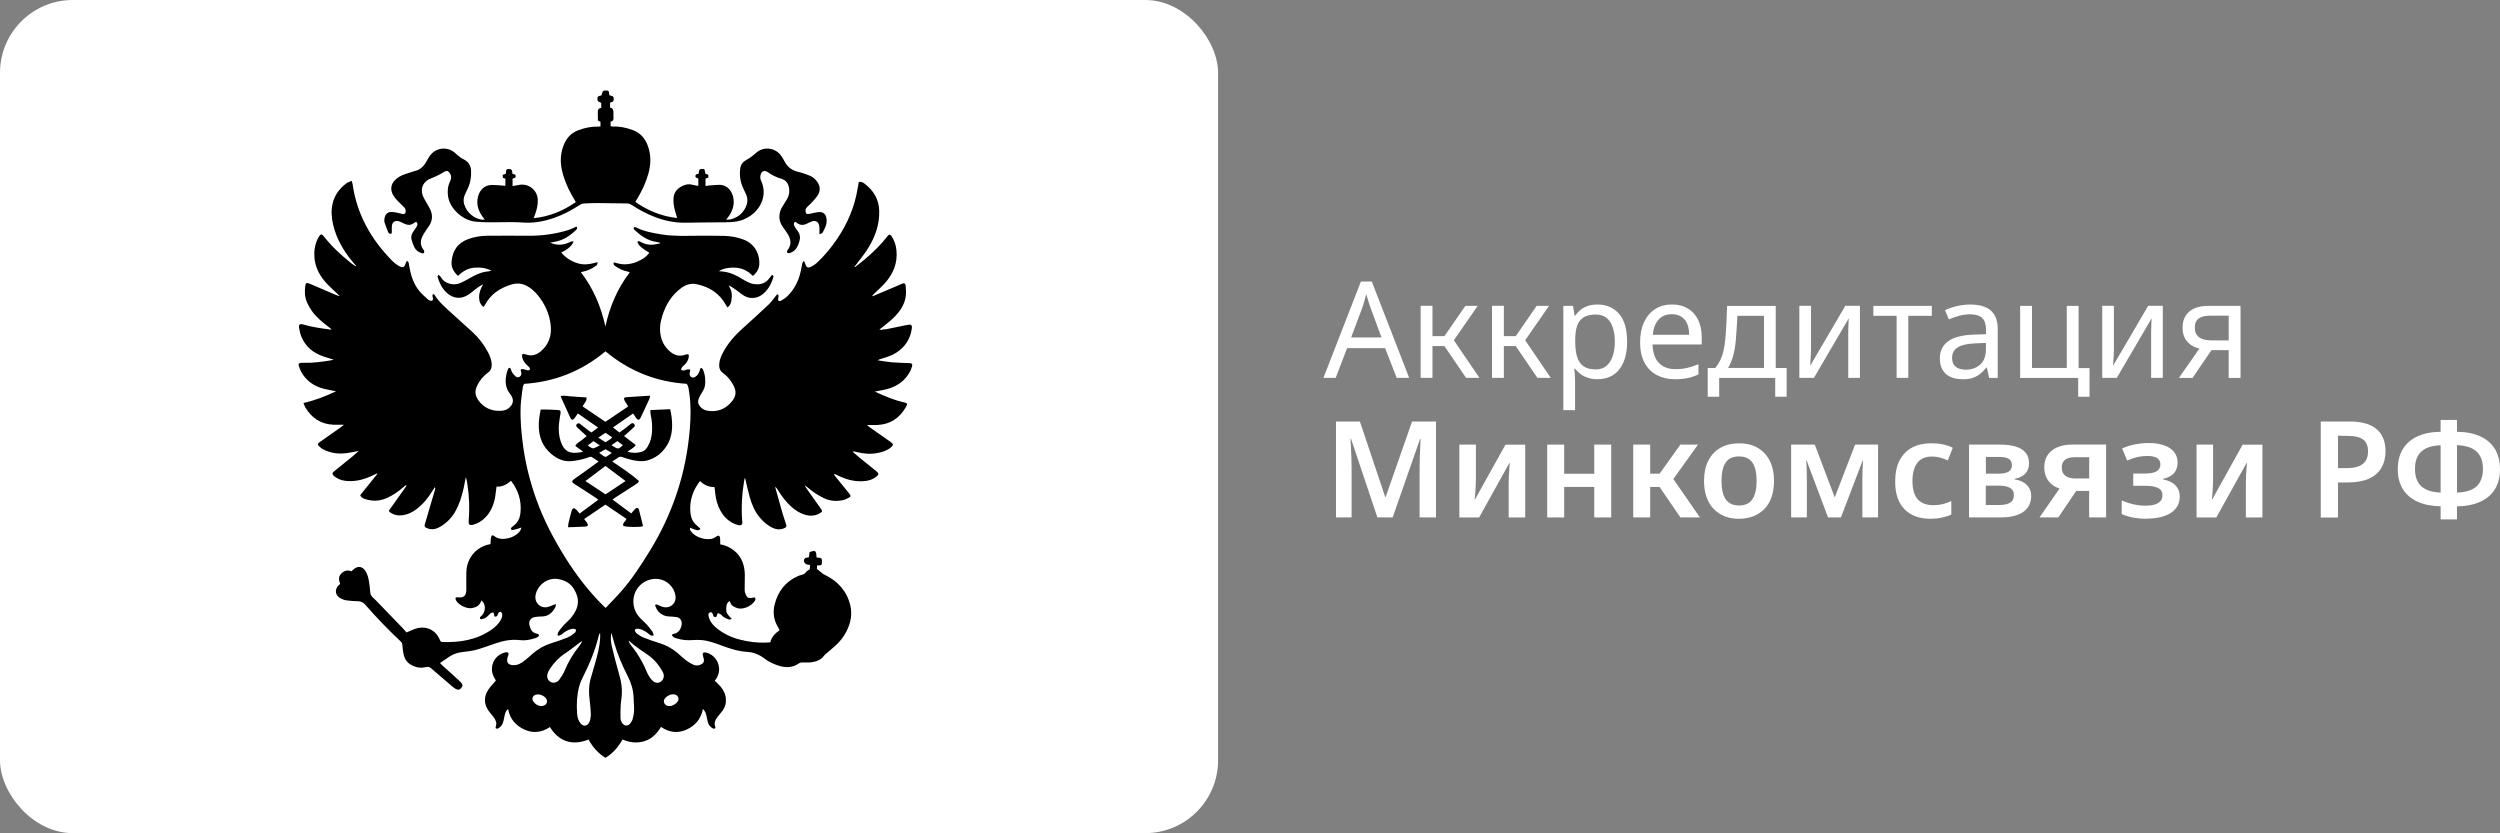
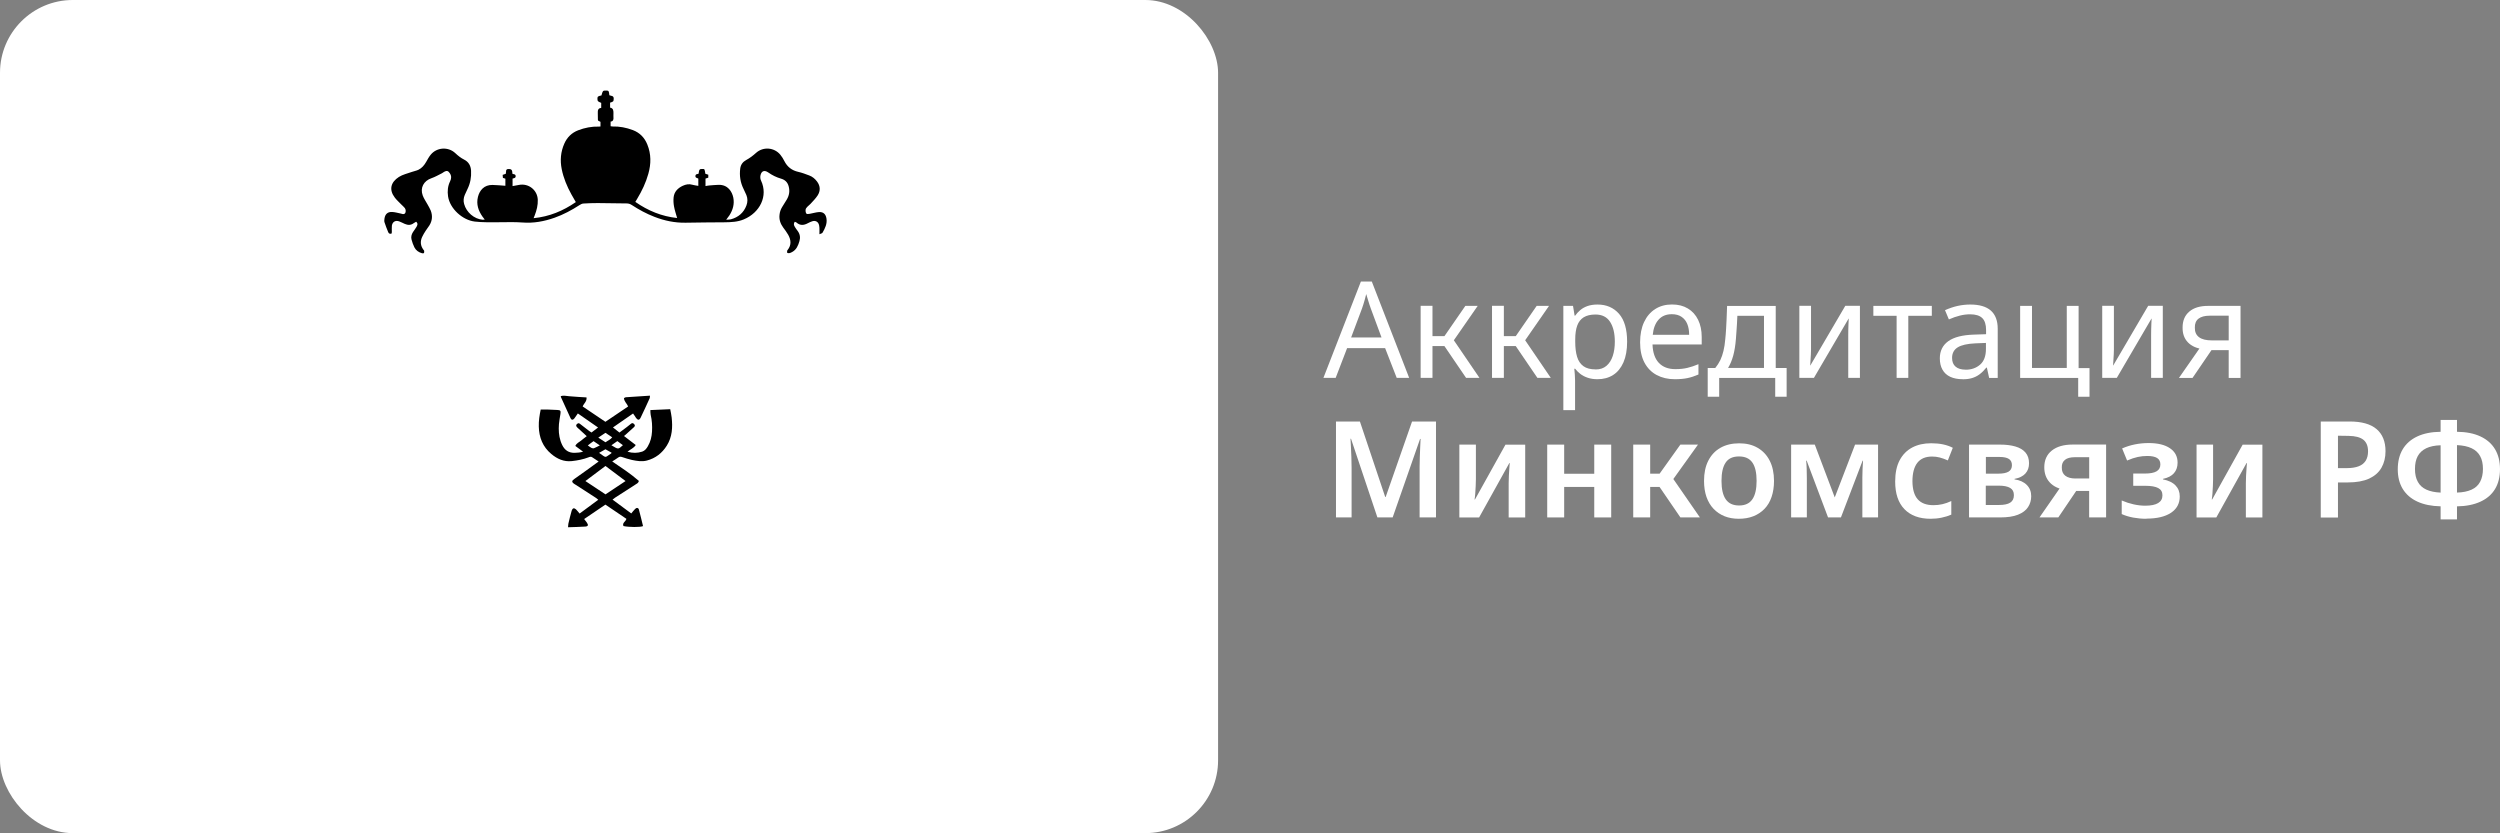
<svg xmlns="http://www.w3.org/2000/svg" id="_Слой_1" data-name="Слой 1" viewBox="0 0 483.69 161.19">
  <rect x="0" y="0" width="483.69" height="161.19" fill="#808080" stroke="none" />
  <defs>
    <style> .cls-1, .cls-2 { stroke-width: 0px; } .cls-2 { fill: #fff; } </style>
  </defs>
  <g>
    <rect class="cls-2" width="235.67" height="161.19" rx="14.09" ry="14.09" />
    <g>
      <path class="cls-2" d="M186.08,148.84H49.59V12.35c45.5,0,90.99,0,136.49,0v136.49ZM78.68,122.35c-.2-.23-.45-.55-.73-.83-1.55-1.62-3.11-3.23-4.67-4.84-.37-.38-.74-.77-1.13-1.12-.36-.32-.51-.7-.55-1.16-.04-.55-.1-1.1-.18-1.65-.13-.88-.28-1.76-.84-2.49-.54-.72-1.3-.84-2.03-.3-.21.15-.39.34-.58.51-.75-.32-1.37-.12-1.92.39-.64.59-.54,1.3-.25,2.06-.13.1-.26.19-.36.3-.76.87-.6,1.9.4,2.46.36.2.77.35,1.18.41.7.1,1.41.14,2.12.16.61.01,1.08.18,1.5.67,2.19,2.51,4.51,4.9,6.93,7.18.2.19.24.38.26.64.06.68.13,1.37.3,2.03.25.95.88,1.61,1.8,2.01.69.3,1.38.43,2.13.28.97-.19.97-.15,1.7.49,1.24,1.08,2.49,2.14,3.74,3.21.2.17.42.33.65.46.47.26.78.19,1.1-.22.31-.39.29-.61-.1-1.05-.1-.12-.22-.22-.33-.33-1.12-1.01-2.23-2.03-3.35-3.04-.13-.12-.24-.25-.35-.37.61-.42,1.19-.82,1.77-1.21.85-.57,1.78-.84,2.8-.94.88-.08,1.76-.22,2.61-.46,1.21-.34,2.39-.79,3.59-1.2,1.5-.51,3.03-.81,4.64-.62,1.03.12,2.03-.06,3.01-.38.31-.1.64-.21.75-.59-.04-.05-.07-.12-.12-.15-.07-.05-.15-.1-.24-.11-.99-.14-1.34-.86-1.52-1.7-.16-.73.22-1.35.94-1.51.45-.1.92-.14,1.38-.13,1.33.02,2.13-.72,2.71-1.81.07-.13.06-.31.1-.6-.33.12-.53.19-.72.26-.27.1-.53.23-.8.3-1.42.38-2.64-.75-2.43-2.19.27-1.85,2.14-3.51,4.27-3.22,1.37.19,2.48.8,3.17,1.95,1.14,1.88,1.06,3.62-.61,5.62-.37.44-.84.79-1.23,1.22-.38.41-.73.83-1.05,1.28-.17.24-.34.51-.23.95.23-.07.43-.11.61-.21.21-.12.38-.3.58-.44.53-.38,1.1-.68,1.75-.74.19-.02.4.12.6.18-.07.2-.08.47-.22.58-.45.35-.91.72-1.43.93-1.02.42-2.07.77-3.13,1.1-1.36.42-2.55,1.11-3.63,2.03-.45.39-.88.82-1.35,1.18-.42.32-.85.66-1.34.86-.39.16-.87.22-1.29.17-.82-.1-1.11-.63-.89-1.43.04-.13.07-.26.12-.38.09-.19.17-.36,0-.55-.16-.19-.34-.14-.55-.09-2.27.56-2.89,2.75-2.46,4.14.15.47.44.9.64,1.31-.48.57-1.04,1.12-1.46,1.76-.97,1.47-.85,3,.26,4.37.29.36.61.71.87,1.09.35.51.56,1.06.3,1.69-.04.1-.02.31.04.34.11.06.3.08.41.02.55-.31.9-.78,1.04-1.39.1-.43.16-.87.28-1.3.11-.39.21-.8.64-1.05.34,1.91,1.48,3.17,3.12,3.94,1.71.8,3.4.57,4.96-.48,1.65,2.68,4.17,3.71,7.47,2.42.81,1.44,1.85,2.68,3.28,3.53,1.46-.87,2.49-2.1,3.3-3.55,1.4.63,2.81.77,4.24.33,1.45-.44,2.42-1.49,3.2-2.75,1.62,1.09,3.29,1.29,4.98.5,1.66-.77,2.77-2.07,3.14-3.98.42.41.57.85.67,1.31.09.41.16.83.27,1.23.14.54.48.95.96,1.22.11.06.29.08.41.03.06-.03.12-.25.08-.34-.3-.74,0-1.34.43-1.91.32-.43.69-.81,1-1.24.5-.69.69-1.47.61-2.32-.13-1.27-.84-2.21-1.73-3.05-.14-.13-.28-.25-.42-.38.1-.13.17-.22.23-.31,1.38-1.96.32-4.68-2.01-5.17-.15-.03-.38,0-.47.1-.09.09-.07.31-.05.47.04.24.15.46.19.7.09.48-.03.75-.45,1-.51.31-1.07.33-1.6.09-.5-.23-.98-.52-1.41-.85-.58-.44-1.1-.96-1.66-1.43-1-.83-2.11-1.45-3.36-1.85-1.05-.33-2.1-.69-3.13-1.09-.45-.17-.86-.45-1.26-.72-.18-.12-.32-.31-.42-.5-.13-.24-.03-.46.24-.49.21-.03.44-.01.65.04.66.16,1.22.5,1.74.94.24.2.49.47.96.29-.08-.26-.11-.53-.25-.73-.33-.47-.68-.93-1.07-1.35-.39-.43-.83-.8-1.24-1.21-.72-.73-1.2-1.63-1.33-2.63-.4-3.03,2.1-5.37,4.9-4.97,1.63.23,3.02,1.64,3.21,3.27.17,1.47-1.06,2.51-2.49,2.1-.3-.08-.58-.22-.86-.35-.2-.09-.4-.2-.6,0,.28,1.22,1.39,2.15,2.59,2.2.53.02,1.06.05,1.59.13.53.09.85.44.96.98.15.72-.43,2.11-1.39,2.21-.17.02-.34.14-.5.21.12.47.46.57.77.67,1.06.36,2.15.47,3.28.37.53-.05,1.06-.03,1.59,0,1.34.09,2.59.55,3.84,1.01,1.62.6,3.26,1.16,5,1.27,1.29.08,2.41.51,3.42,1.29.89.69,1.89,1.14,2.97,1.45,1.32.38,2.58.29,3.74-.53.18-.12.45-.15.67-.16.57-.02,1.15.05,1.72-.03.96-.13,1.85-.45,2.46-1.3.08-.11.18-.19.28-.28.65-.56,1.33-1.1,1.96-1.69.83-.78,1.54-1.65,2.06-2.67.83-1.64,1.19-3.36.74-5.15-.68-2.73-2.42-4.62-4.93-5.84-.12-.06-.24-.11-.35-.19-.37-.29-.74-.6-1.17-.95,0-.15.02-.4.04-.67.16,0,.24,0,.33,0,.55-.03.59-.07.61-.63,0-.09.01-.18,0-.27-.01-.45-.11-.55-.54-.59-.17-.02-.33-.03-.49-.04-.09-1.38-.17-1.44-1.35-1.06-.03.16-.06.33-.08.5-.03.17-.04.34-.07.52-.21.04-.39.05-.56.11-.12.04-.25.12-.31.22-.25.45.11,1.04.63,1.08.15,0,.29.04.48.07-.03.32-.05.6-.07.84-.27.19-.55.29-.68.5-.26.39-.62.52-1.04.62-.19.04-.38.12-.56.2-2.43,1.07-3.87,2.97-4.51,5.5-.39,1.57-.17,3.08.71,4.47.09.14.15.3.25.49-.86.61-1.56,1.3-1.79,2.35-.31.02-.58.03-.84.05-1.72.08-3.41-.15-5.07-.58-1.61-.41-3.08-1.1-4.39-2.14-.54-.43-1.03-.92-1.35-1.54-.15-.29-.26-.61-.32-.93-.05-.26,0-.57.3-.67.33-.11.45.18.56.43.03.06.04.13.06.19.09.3.3.35.58.28.03-.07.06-.13.08-.19.07-.19.15-.39.22-.58.21.1.44.18.63.31.18.12.3.34.48.46.32.19.65.36,1,.49.13.05.31-.04.61-.09-.5-.58-1.05-.97-1.08-1.67-.03-.67-.03-1.32.59-1.8.07.09.14.14.15.19.22.7.77.96,1.41,1.18.9.3,2.58-.21,3.36-1.39.14-.21.23-.44-.02-.69-.17.03-.37.07-.56.1-.56.09-.86,0-1.1-.51-.16-.32-.26-.71-.27-1.07-.02-.98.04-1.95.03-2.93-.03-1.81-.58-3.4-2.02-4.6-.8-.66-1.71-1.09-2.74-1.26,0-.11,0-.2,0-.29,0-.33.03-.67-.04-.99-.08-.42-.32-.49-.67-.26-.2.13-.4.29-.62.37-1.31.49-3.45-.15-4.28-1.28-.14-.2-.35-.4-.2-.75.18.07.34.14.5.2.29.1.58.23.88.28.16.03.43-.05.51-.17.14-.22-.12-.32-.26-.45-.34-.31-.71-.61-.98-.98-.45-.63-.58-1.38-.63-2.14-.13-2.15.54-4.04,1.88-5.79.78.78,1.69,1.18,2.81,1.18.05.47.1.91.15,1.34.12,1.09.41,2.13.93,3.1.67,1.26,1.61,2.22,2.96,2.74.25.09.5.18.76.21.34.05.55-.14.58-.47.01-.11-.02-.22-.03-.33-.2-2.69-.04-5.36.41-8.02.02-.12.09-.23.14-.36.31,1.28.57,2.54.92,3.77.4,1.39.95,2.73,1.89,3.85.73.88,1.57,1.63,2.63,2.1.7.31,1.42.34,2.13.03.45-.2.51-.37.36-.82-.24-.71-.49-1.42-.7-2.15-.48-1.68-.94-3.36-1.41-5.04.24.15.37.34.49.54.76,1.26,1.64,2.42,2.75,3.4.74.65,1.57,1.16,2.52,1.45,1,.3,1.97.26,2.89-.27.52-.3.52-.43.18-.92-.97-1.35-1.93-2.71-2.88-4.07-.07-.11-.11-.24-.17-.36.29.15.51.34.73.52.89.74,1.85,1.37,2.89,1.88,1.12.55,2.3.64,3.5.45.49-.08.97-.3,1.41-.54.35-.19.34-.4.1-.7-.95-1.17-1.9-2.34-2.85-3.52-.09-.11-.15-.23-.22-.35.27.03.46.12.66.22,1.59.8,3.25,1.29,5.05,1.18.95-.06,1.84-.3,2.58-.92.46-.39.45-.61-.02-.99-1.07-.86-2.14-1.72-3.21-2.59-.49-.4-.96-.83-1.44-1.24.29-.03.52.03.75.08,1.35.33,2.71.47,4.08.21.95-.18,1.85-.46,2.61-1.09.54-.45.51-.66-.06-1.06-1.33-.93-2.65-1.86-3.98-2.79-.17-.12-.33-.27-.61-.49.77,0,1.38.02,2,0,2.44-.1,4.24-1.26,5.48-3.34.49-.82.39-.89-.46-1.08-1.9-.43-3.67-1.23-5.49-2.04.85-.17,1.66-.29,2.44-.5,1.9-.51,3.41-1.57,4.36-3.34.19-.35.33-.73.43-1.11.1-.36-.03-.49-.38-.55-.11-.02-.22,0-.33-.01-1.08-.05-2.17-.06-3.25-.16-.9-.08-1.79-.25-2.69-.38.22-.17.45-.24.68-.3,1.02-.3,2.04-.62,2.94-1.2,1.67-1.09,2.68-2.62,2.96-4.6.1-.75-.12-.91-.85-.75-1.34.29-2.69.55-4.03.82-.22.04-.44.04-.66.06-.22.02-.43.15-.72.02.16-.13.27-.21.37-.29.82-.68,1.69-1.31,2.44-2.06,1.11-1.11,2.02-2.38,2.27-3.98.1-.67.07-1.37.01-2.05-.05-.59-.28-.68-.81-.45-.12.05-.24.12-.36.17-1.65.7-3.3,1.41-4.95,2.1-.13.05-.27.07-.4.11.14-.24.32-.4.49-.57.64-.61,1.31-1.2,1.91-1.85,1.66-1.81,2.57-3.91,2.33-6.43-.09-.97-.38-1.87-.9-2.69-.3-.47-.53-.48-.86-.05-1.28,1.66-2.78,3.11-4.38,4.46-.62.52-1.26,1-1.89,1.5-.03-.03-.06-.07-.09-.1.11-.13.22-.25.32-.39.78-1.05,1.63-2.05,2.31-3.16,1.37-2.23,2.24-4.63,2.15-7.29-.08-2.22-1.13-3.92-2.86-5.23-.29-.22-.62-.42-1.09-.3-.08.45-.16.9-.24,1.36-.59,3.49-1.95,6.67-3.91,9.59-1.16,1.72-2.46,3.31-3.99,4.72-.34.31-.74.57-1.16.76-.55.25-.86.06-1.04-.53-.06-.19-.15-.38-.23-.57-.06,0-.12,0-.17,0-.07.16-.18.32-.21.49-.11.48-.18.96-.28,1.43-.41,1.89-1.24,3.56-2.65,4.9-.35.33-.78.58-1.19.83-.12.08-.32.04-.41.05-.37-.45.23-.92-.22-1.33-.11.09-.22.16-.29.26-.46.56-.86,1.19-1.39,1.69-1.68,1.59-3.39,3.13-5.1,4.68-1.51,1.36-2.85,2.86-3.8,4.68-.35.67-.64,1.37-.72,2.13-.08.76.11,1.39.77,1.86.83.59,1.44,1.38,1.93,2.26.69,1.25.59,2.22-.35,3.31-1.25,1.45-2.87,2.03-4.78,1.65-.9-.18-1.83-1.09-1.64-1.95.09-.42.29-.83.52-1.2.37-.59.75-1.16.81-1.87.08-.94.02-1.86-.34-2.75-.07-.17-.19-.41-.33-.44-.31-.07-.3.27-.36.45-.17.47-.36.91-.8,1.19-.27.18-.56.3-.86.07-.27-.21-.36-.49-.28-.83.04-.18.08-.37.11-.53-.64-.4-1.23.44-1.81-.04.15-.43.14-.44.55-.81.47-.43.83-.92.95-1.56.11-.56-.04-.72-.57-.57-.04.01-.08.04-.12.05-1.01.36-1.92.15-2.75-.49-.98-.76-1.62-1.74-1.92-2.95-.35-1.41-.17-2.78.26-4.13.7-2.19,1.85-4.07,3.76-5.42.85-.6,1.82-.88,2.84-.67,2.48.51,4.47,1.77,5.71,4.05.08.15.18.28.31.47.48-.38.67-.86.74-1.35.08-.52.12-1.07.03-1.58-.08-.47-.35-.9-.54-1.35.56.26,1.04.61,1.52.95.47.34.9.73,1.39,1.02,1.23.74,2.67.58,3.76-.35,1-.85,1.59-1.95,1.94-3.19.05-.17.08-.35-.25-.47-.16.21-.35.45-.53.69-.73.97-1.73,1.26-2.88,1.1-.92-.12-1.7-.61-2.48-1.08-.97-.59-1.98-1.08-3.11-1.29-.38-.07-.76-.08-1.26-.13.87-.57,1.75-.65,2.62-.69,1.53-.07,2.86.47,3.94,1.61.77-.62,1.19-1.37,1.25-2.26.11-1.63-.63-3.87-3.02-4.77-1.2-.45-2.44-.68-3.7-.72-1.68-.05-3.37-.03-5.06-.03-2.37,0-4.75.13-7.1-.25-1.71-.28-3.41-.58-4.97-1.36-.04-.02-.08-.06-.12-.06-.1,0-.24,0-.29.05-.05.06-.06.21-.03.29.03.1.12.19.2.26,1.23,1.13,2.56,2.05,4.27,2.28.2.03.4.09.59.14,0,.05,0,.1,0,.14-.45.08-.9.2-1.35.24-.84.08-1.63-.12-2.37-.53-.18-.1-.37-.28-.64-.02.14.52.54.88.94,1.2.42.33.9.6,1.37.91-.4.55-.89.97-1.45,1.28-.54.3-1.11.57-1.7.73-.61.16-1.27.24-1.9.22-.62-.03-1.24-.24-1.86-.37,0,.48,0,.49.34.73.71.5,1.48.88,2.35,1.04.13.02.26.1.44.17-2.44,3.14-3.88,6.66-4.72,10.47-.84-3.83-2.31-7.36-4.74-10.51.23-.06.37-.12.52-.14.84-.17,1.59-.54,2.29-1.02.23-.16.49-.32.37-.78-1.24.36-2.47.62-3.76.23-1.28-.39-2.34-1.04-3.22-2.09,1.02-.52,1.92-1.05,2.4-2.11-.41-.08-.41-.07-.79.11-1.19.58-2.4.67-3.76.09.38-.07.61-.13.85-.17,1.7-.26,3.03-1.18,4.23-2.35.1-.1.18-.34.13-.45-.1-.22-.3-.08-.45,0-.4.18-.8.39-1.22.52-2.45.75-4.96,1.12-7.53,1.11-2.75,0-5.5-.03-8.25,0-1.17.01-2.33.21-3.46.59-2.13.72-3.19,2.23-3.37,4.4-.09,1.11.39,2,1.25,2.77.91-.89,1.89-1.47,3.12-1.58,1.18-.1,2.31.03,3.35.6-.42.1-.83.13-1.24.2-1.11.19-2.09.71-3.05,1.27-.58.33-1.16.65-1.77.91-1.39.59-3.08.02-3.7-1.09-.06-.11-.14-.23-.24-.32-.09-.08-.21-.11-.32-.16-.04.14-.13.29-.1.4.36,1.13.84,2.18,1.73,3.01,1.27,1.18,2.8,1.35,4.25.38.5-.33.95-.73,1.42-1.1.41-.32.83-.63,1.4-.86-1.07,1.7-1.02,3.58.05,4.33.04-.02.09-.03.11-.06.07-.09.13-.18.18-.28,1.08-2.08,2.86-3.28,5.04-3.95,1.03-.32,2.06-.29,3.04.22.88.46,1.6,1.12,2.21,1.88,1.34,1.66,2.2,3.54,2.44,5.67.23,2.02-.32,3.78-1.91,5.13-.86.73-1.82.98-2.91.6-.12-.04-.25-.09-.38-.1-.21-.01-.34.1-.34.31,0,.15.03.31.07.46.16.57.48,1.04.93,1.43.25.22.52.42.55.79-.3.33-.63.13-.93.05-.3-.08-.58-.2-.9.02.05.2.11.39.14.58.05.31-.04.57-.3.76-.28.21-.57.15-.8-.05-.26-.23-.49-.51-.68-.79-.13-.2-.16-.46-.27-.68-.04-.09-.16-.21-.22-.2-.11.02-.24.11-.28.21-.11.26-.2.54-.27.82-.36,1.46-.32,2.86.7,4.09.08.1.16.22.22.33.44.8.35,1.45-.27,2.12-.63.7-1.49.79-2.33.76-1.41-.05-2.64-.62-3.55-1.71-.94-1.12-1.04-2.1-.44-3.26.49-.94,1.14-1.76,1.99-2.38.59-.42.81-.97.78-1.66-.04-.86-.36-1.64-.76-2.39-.77-1.44-1.75-2.73-2.95-3.83-1.34-1.23-2.72-2.42-4.05-3.66-1.18-1.1-2.45-2.12-3.3-3.54-.05-.09-.2-.12-.3-.17-.32.43.23.91-.15,1.29-.35.09-.63-.07-.86-.27-.53-.46-1.07-.93-1.53-1.47-1.27-1.48-1.78-3.29-2.11-5.17-.05-.27,0-.59-.4-.8-.08.16-.2.31-.24.48-.2.73-.55.94-1.21.57-.52-.28-1-.66-1.42-1.08-4.09-4.14-6.82-8.98-7.64-14.81-.03-.18-.1-.36-.19-.64-.39.18-.75.27-1.01.48-1.33,1-2.3,2.27-2.67,3.93-.3,1.35-.21,2.69.09,4.02.65,2.81,2.06,5.22,3.91,7.39.18.21.36.42.58.67-.13,0-.18.02-.21,0-.25-.18-.51-.35-.76-.54-1.94-1.56-3.78-3.22-5.31-5.21-.38-.49-.6-.47-.94.04-.09.13-.16.27-.23.41-.4.8-.61,1.66-.66,2.56-.13,2.26.68,4.18,2.14,5.84.75.85,1.61,1.59,2.42,2.37.11.11.22.22.33.33-.19,0-.34-.05-.48-.11-1.75-.75-3.5-1.49-5.25-2.25-.67-.29-.87-.2-.94.54-.04.46-.07.93-.04,1.39.07,1.24.62,2.29,1.32,3.29.89,1.28,2.09,2.23,3.31,3.16.17.13.33.27.54.45-.16.01-.23.03-.29.02-1.76-.24-3.51-.48-5.22-.98-.65-.19-.9,0-.79.69.09.59.23,1.18.46,1.72.81,1.92,2.29,3.11,4.24,3.77.63.21,1.26.39,1.98.62-.25.07-.41.13-.58.15-1.69.26-3.38.51-5.09.46-.24,0-.49-.02-.73.02-.28.04-.45.22-.36.51.12.38.25.76.43,1.11.95,1.8,2.47,2.87,4.4,3.38.77.21,1.57.33,2.4.49-2.02.95-4.07,1.76-6.31,2.27.15.36.23.63.37.87,1.23,2.05,3,3.22,5.41,3.33.63.03,1.26,0,2.05,0-.26.22-.38.33-.52.43-1.3.92-2.61,1.84-3.92,2.76-.13.09-.25.18-.38.27-.26.18-.27.42-.07.62.27.26.56.51.88.69,1.42.75,2.95.93,4.52.73.75-.09,1.48-.27,2.36-.43-.46.41-.82.74-1.19,1.05-1.17.96-2.34,1.9-3.52,2.85-.48.39-.49.59-.03,1,.12.1.25.19.38.27.67.43,1.42.61,2.2.66,1.78.11,3.42-.36,4.99-1.15.23-.11.46-.22.69-.33.02.03.05.06.07.1-1.1,1.37-2.21,2.75-3.31,4.12.16.44.53.6.91.73,1.42.49,2.84.44,4.21-.17,1.22-.55,2.32-1.3,3.32-2.19.13-.12.28-.21.41-.32l.12.12c-1.14,1.6-2.28,3.21-3.45,4.86.09.1.19.26.33.34.51.32,1.07.53,1.69.54,1.28.01,2.37-.48,3.37-1.23,1.33-1.01,2.33-2.3,3.19-3.71.11-.19.23-.37.35-.55.09.19.07.32.04.45-.66,2.25-1.31,4.51-1.99,6.76-.09.29-.04.48.18.62.14.1.31.16.48.21.87.28,1.67.04,2.41-.41,1.18-.72,2.12-1.68,2.81-2.88.8-1.4,1.27-2.92,1.62-4.49.16-.71.29-1.43.43-2.15.16.47.23.93.31,1.38.37,2.33.45,4.68.25,7.03-.06.76.17.97.93.75.82-.24,1.55-.65,2.16-1.25,1.17-1.15,1.78-2.58,2.04-4.17.1-.63.17-1.26.26-1.93,1.14.07,2-.44,2.8-1.13,1.43,1.85,2.06,3.87,1.83,6.14-.08.76-.3,1.49-.81,2.08-.26.29-.61.51-.9.78-.08.08-.17.24-.14.33.03.09.2.21.29.2.34-.05.68-.15,1.02-.24.22-.06.42-.15.71-.25-.08.52-.32.81-.6,1.06-.75.68-1.64,1.04-2.64,1.13-.72.07-1.41-.05-2-.53-.31-.25-.54-.18-.62.22-.09.42-.08.86-.11,1.31,0,0-.04.04-.08.04-2.45.42-4.54,2.47-4.6,5.49-.02,1.13.02,2.26,0,3.39-.02,1.12-.55,1.55-1.65,1.39-.13-.02-.35,0-.4.09-.06.1-.04.3.02.43.44.95,2.1,1.77,3.16,1.57.83-.16,1.5-.51,1.77-1.48.18.18.33.29.41.42.49.8.3,1.98-.42,2.6-.15.13-.35.26-.23.48.12.23.34.12.53.08.51-.1.86-.44,1.2-.79.22-.23.43-.52.88-.42.06.24.13.49.19.74.3.08.49-.02.59-.3.05-.14.09-.31.19-.42.09-.1.26-.21.38-.19.11.02.24.18.28.3.13.43,0,.83-.2,1.21-.43.8-1.07,1.42-1.8,1.93-2.88,2-6.13,2.53-9.55,2.4-.27-.01-.36-.16-.46-.39-.76-1.85-2.47-2.74-4.41-2.27-.63.15-1.22.48-2.02.8ZM80.51,42.9c.39.36.19.7.03,1-.19.35-.45.66-.67.99-.29.45-.42.95-.27,1.46.14.51.31,1.02.55,1.49.3.6.84.96,1.48,1.14.11.03.31.02.36-.05.07-.11.06-.28.05-.42,0-.08-.09-.15-.15-.22-.57-.77-.63-1.6-.25-2.45.19-.42.44-.82.69-1.21.22-.36.5-.68.72-1.04.57-.91.64-1.88.26-2.87-.16-.41-.4-.79-.61-1.17-.31-.58-.71-1.14-.94-1.75-.55-1.49.2-2.84,1.69-3.34.71-.24,1.36-.63,2.03-.96.16-.08.29-.2.45-.29.48-.27.76-.19,1.06.27.34.51.34,1.03.07,1.57-.46.93-.55,1.92-.4,2.92.35,2.38,2.79,4.61,5.18,4.88,1.48.17,2.96.12,4.44.13,1.6,0,3.2-.08,4.79.05,2.15.17,4.19-.21,6.19-.92,1.72-.61,3.32-1.47,4.85-2.46.21-.14.47-.28.72-.29.93-.06,1.86-.09,2.79-.09,1.86,0,3.73.06,5.59.07.37,0,.68.1.99.3,1.39.91,2.85,1.7,4.41,2.3,1.94.75,3.93,1.17,6.03,1.13,2.5-.05,5.01-.05,7.52-.08,1.26-.01,2.52-.06,3.71-.56,3.12-1.29,4.76-4.53,3.34-7.52-.13-.28-.17-.66-.11-.97.17-.89.75-1.11,1.5-.6.77.53,1.6.95,2.5,1.21.75.22,1.25.68,1.46,1.48.25.92.11,1.76-.36,2.55-.29.5-.61.98-.91,1.47-.28.46-.45.96-.5,1.5-.09.91.18,1.7.7,2.43.34.47.7.92.98,1.43.55.98.65,1.97-.1,2.92-.03.03-.07.07-.08.11-.02.14-.08.33-.01.43.06.09.27.12.4.09.19-.04.37-.13.55-.22.84-.44,1.16-1.24,1.41-2.09.21-.7.12-1.36-.32-1.96-.2-.27-.4-.53-.57-.82-.18-.31-.3-.64.01-.98.11.05.23.07.31.14.71.63,1.44.55,2.21.13.27-.15.56-.27.85-.37.51-.17,1.01.02,1.22.49.1.24.14.51.16.77.03.37,0,.75,0,1.25.26-.12.52-.16.6-.3.49-.85.93-1.73.76-2.76-.14-.84-.6-1.28-1.45-1.23-.59.03-1.16.23-1.75.33-.23.04-.59.09-.67-.02-.15-.2-.18-.53-.16-.79.02-.19.2-.39.34-.55.18-.2.41-.34.59-.54.48-.55,1.02-1.06,1.41-1.67.56-.88.52-1.8-.13-2.67-.4-.53-.88-.95-1.5-1.17-.7-.26-1.41-.54-2.14-.7-1.24-.27-2.11-.96-2.68-2.08-.22-.43-.47-.86-.78-1.23-1.18-1.42-3.31-1.6-4.69-.37-.6.54-1.22,1.02-1.93,1.4-.63.34-1.04.88-1.14,1.62-.19,1.4.01,2.74.66,4,.19.38.37.76.53,1.15.27.67.27,1.34.01,2.01-.53,1.41-1.56,2.28-3,2.68-.26.07-.54.05-.92.08.27-.36.47-.59.63-.85.67-1.04,1-2.17.75-3.42-.22-1.14-1.03-2.52-2.84-2.48-.6.01-1.19.07-1.79.12-.23.02-.46.08-.75.12v-1.45c.18-.06.36-.12.54-.18v-.57c-.21-.06-.39-.12-.57-.18-.13-.92-.14-.93-.55-.93-.6,0-.64.05-.76.92-.21.1-.58.01-.61.43-.03.43.37.36.56.52v1.4c-.41-.07-.79-.09-1.13-.21-.66-.21-1.29-.08-1.87.19-.95.44-1.67,1.14-1.78,2.23-.06.59-.03,1.2.08,1.78.13.73.38,1.44.6,2.23-2.98-.3-5.64-1.41-8.09-3.12.13-.22.24-.41.36-.6.92-1.52,1.68-3.12,2.16-4.84.53-1.91.56-3.81-.2-5.67-.53-1.31-1.45-2.27-2.79-2.78-1.27-.48-2.59-.75-3.96-.7-.1,0-.21-.03-.35-.05v-.89c.49-.07.58-.4.55-.82-.02-.24,0-.49,0-.73,0-.53,0-1.05-.65-1.16v-.96c.65-.19.66-.25.7-.73.04-.65-.5-.56-.84-.7-.09-.85-.12-.9-.6-.91-.21,0-.53-.02-.62.11-.17.22-.21.55-.31.83-.67.15-.77.21-.78.61,0,.17,0,.4.11.5.16.15.4.22.62.33v.98c-.6.05-.68.46-.66.95.02.44,0,.89.02,1.33,0,.06.04.12.06.19.16.08.31.16.44.22v.9c-.13.01-.21.03-.3.02-1.39-.05-2.73.22-4.03.72-1.24.48-2.13,1.36-2.66,2.56-.7,1.58-.85,3.25-.51,4.95.35,1.73,1.02,3.34,1.87,4.88.28.5.57.99.86,1.5-2.46,1.7-5.11,2.81-8.17,3.11.1-.25.16-.39.21-.53.38-.98.65-1.98.6-3.04-.08-1.9-1.81-3.24-3.67-2.86-.39.08-.78.14-1.21.22v-1.45c.27-.09.63-.09.6-.49-.02-.4-.39-.34-.62-.43-.02-.2-.03-.36-.06-.51-.08-.35-.28-.44-.78-.42-.33.01-.4.21-.4.49,0,.15-.03.3-.05.43-.21.07-.4.13-.61.21.02.22.04.41.05.58.2.07.36.12.48.16v1.37c-.86-.06-1.67-.14-2.48-.16-1.65-.04-2.52,1.07-2.83,2.32-.35,1.42.08,2.67.89,3.82.12.17.26.33.43.56-.2.02-.31.04-.41.03-1.64-.15-3.14-1.43-3.58-3.04-.16-.61-.12-1.19.12-1.75.16-.39.34-.77.53-1.15.56-1.12.76-2.3.69-3.55-.05-.97-.46-1.7-1.34-2.14-.64-.32-1.19-.76-1.71-1.25-1.36-1.28-3.55-1.15-4.74.28-.35.42-.62.92-.89,1.4-.37.66-.83,1.22-1.51,1.54-.39.19-.84.26-1.26.41-.85.31-1.78.51-2.52.98-1.58,1.01-1.96,2.46-.77,4.01.37.49.85.9,1.28,1.35.22.22.46.42.65.66.22.28.22.79.04,1-.26.31-.56.11-.86.05-.54-.11-1.08-.27-1.62-.3-.88-.05-1.37.4-1.5,1.26-.04.24-.07.51,0,.73.21.65.45,1.29.72,1.92.11.27.34.4.67.25.01-.11.03-.21.03-.32,0-.4-.04-.8.01-1.19.11-.75.7-1.09,1.41-.83.37.14.73.33,1.09.49.61.27,1.2.28,1.75-.16.13-.1.29-.18.44-.26Z" />
-       <path class="cls-1" d="M78.68,122.35c.8-.32,1.39-.64,2.02-.8,1.94-.47,3.65.42,4.41,2.27.1.23.19.38.46.39,3.42.13,6.67-.4,9.55-2.4.73-.51,1.37-1.12,1.8-1.93.2-.38.33-.78.2-1.21-.04-.12-.17-.29-.28-.3-.12-.02-.29.09-.38.19-.1.11-.13.27-.19.42-.1.28-.29.37-.59.3-.06-.25-.13-.5-.19-.74-.44-.11-.65.18-.88.42-.34.35-.69.68-1.2.79-.2.04-.41.15-.53-.08-.12-.23.08-.35.23-.48.72-.62.91-1.8.42-2.6-.08-.14-.23-.24-.41-.42-.27.97-.95,1.32-1.77,1.48-1.06.2-2.72-.62-3.16-1.57-.06-.13-.09-.33-.02-.43.05-.08.27-.1.4-.09,1.1.16,1.63-.27,1.65-1.39.02-1.13-.03-2.26,0-3.39.06-3.02,2.15-5.07,4.6-5.49.04,0,.08-.04.08-.04.03-.45.02-.89.11-1.31.08-.39.31-.47.62-.22.59.48,1.28.6,2,.53,1-.09,1.89-.45,2.64-1.13.28-.26.51-.55.6-1.06-.28.1-.49.19-.71.25-.34.09-.68.19-1.02.24-.09.01-.27-.11-.29-.2-.03-.09.06-.25.14-.33.29-.27.64-.48.9-.78.51-.59.74-1.31.81-2.08.22-2.27-.41-4.29-1.83-6.14-.8.69-1.67,1.2-2.8,1.13-.09.67-.16,1.31-.26,1.93-.26,1.59-.87,3.02-2.04,4.17-.61.6-1.34,1.01-2.16,1.25-.76.22-.99.01-.93-.75.19-2.35.12-4.7-.25-7.03-.07-.46-.14-.92-.31-1.38-.14.72-.28,1.43-.43,2.15-.35,1.56-.82,3.09-1.62,4.49-.68,1.2-1.63,2.16-2.81,2.88-.74.45-1.54.69-2.41.41-.17-.05-.34-.12-.48-.21-.22-.15-.27-.33-.18-.62.68-2.25,1.33-4.5,1.99-6.76.04-.12.05-.26-.04-.45-.12.18-.23.37-.35.55-.86,1.41-1.86,2.71-3.19,3.71-.99.75-2.09,1.24-3.37,1.23-.62,0-1.17-.22-1.69-.54-.14-.09-.23-.24-.33-.34,1.18-1.65,2.32-3.26,3.45-4.86l-.12-.12c-.14.11-.28.2-.41.32-1,.89-2.09,1.65-3.32,2.19-1.37.61-2.79.66-4.21.17-.38-.13-.75-.29-.91-.73,1.11-1.38,2.21-2.75,3.31-4.12-.02-.03-.05-.06-.07-.1-.23.11-.46.21-.69.33-1.57.78-3.21,1.26-4.99,1.15-.79-.05-1.53-.22-2.2-.66-.13-.08-.26-.17-.38-.27-.46-.4-.45-.61.03-1,1.17-.95,2.35-1.9,3.52-2.85.38-.31.73-.64,1.19-1.05-.87.16-1.61.33-2.36.43-1.57.2-3.1.02-4.52-.73-.33-.17-.61-.43-.88-.69-.21-.2-.19-.44.07-.62.13-.09.25-.18.38-.27,1.31-.92,2.61-1.84,3.92-2.76.14-.1.26-.21.52-.43-.79,0-1.42.02-2.05,0-2.41-.11-4.19-1.29-5.41-3.33-.14-.24-.22-.51-.37-.87,2.24-.51,4.29-1.31,6.31-2.27-.82-.17-1.62-.29-2.4-.49-1.93-.51-3.46-1.58-4.4-3.38-.18-.35-.31-.73-.43-1.11-.1-.3.07-.48.36-.51.24-.03.49-.02.73-.02,1.72.05,3.4-.2,5.09-.46.17-.03.33-.09.58-.15-.72-.22-1.36-.4-1.98-.62-1.94-.66-3.43-1.85-4.24-3.77-.23-.54-.37-1.14-.46-1.72-.11-.68.14-.88.79-.69,1.71.5,3.46.74,5.22.98.06,0,.13,0,.29-.02-.22-.18-.38-.32-.54-.45-1.22-.93-2.42-1.88-3.31-3.16-.69-1-1.24-2.05-1.32-3.29-.03-.46,0-.93.04-1.39.07-.74.27-.83.94-.54,1.75.76,3.5,1.5,5.25,2.25.14.06.29.11.48.11-.11-.11-.22-.22-.33-.33-.81-.79-1.68-1.53-2.42-2.37-1.46-1.66-2.27-3.58-2.14-5.84.05-.9.26-1.75.66-2.56.07-.14.14-.28.23-.41.34-.52.57-.53.94-.04,1.53,1.98,3.37,3.65,5.31,5.21.24.19.5.37.76.54.03.02.08,0,.21,0-.22-.26-.4-.46-.58-.67-1.85-2.18-3.26-4.58-3.91-7.39-.31-1.33-.4-2.67-.09-4.02.37-1.66,1.34-2.92,2.67-3.93.27-.2.62-.3,1.01-.48.08.28.16.45.19.64.82,5.83,3.56,10.67,7.64,14.81.41.42.9.8,1.42,1.08.66.37,1.01.15,1.21-.57.04-.17.16-.32.24-.48.41.21.36.53.4.8.32,1.88.83,3.69,2.11,5.17.46.53,1,1,1.53,1.47.22.19.51.36.86.27.38-.39-.18-.86.15-1.29.1.05.25.08.3.17.85,1.41,2.12,2.44,3.3,3.54,1.33,1.24,2.71,2.43,4.05,3.66,1.2,1.11,2.18,2.39,2.95,3.83.4.75.72,1.52.76,2.39.03.69-.19,1.24-.78,1.66-.86.62-1.51,1.44-1.99,2.38-.6,1.16-.5,2.13.44,3.26.91,1.09,2.14,1.66,3.55,1.71.83.03,1.69-.06,2.33-.76.62-.67.71-1.32.27-2.12-.06-.12-.14-.23-.22-.33-1.02-1.23-1.06-2.63-.7-4.09.07-.28.16-.56.27-.82.04-.1.18-.19.28-.21.06-.01.18.11.22.2.1.22.14.48.27.68.19.29.42.57.68.79.22.19.52.26.8.05.26-.19.35-.46.3-.76-.03-.19-.09-.38-.14-.58.32-.22.6-.1.9-.02.3.08.63.29.93-.05-.03-.37-.3-.57-.55-.79-.45-.38-.78-.85-.93-1.43-.04-.15-.07-.3-.07-.46,0-.22.13-.33.34-.31.13,0,.26.06.38.1,1.09.38,2.05.13,2.91-.6,1.59-1.35,2.15-3.12,1.91-5.13-.25-2.12-1.1-4.01-2.44-5.67-.62-.77-1.33-1.42-2.21-1.88-.98-.51-2.01-.55-3.04-.22-2.17.68-3.96,1.87-5.04,3.95-.05.1-.11.19-.18.28-.02.03-.08.04-.11.06-1.07-.76-1.12-2.63-.05-4.33-.56.23-.98.54-1.4.86-.47.37-.92.77-1.42,1.1-1.45.97-2.98.8-4.25-.38-.9-.83-1.38-1.89-1.73-3.01-.04-.11.06-.27.1-.4.11.05.23.08.32.16.1.08.18.2.24.32.63,1.11,2.31,1.68,3.7,1.09.61-.26,1.2-.58,1.77-.91.97-.55,1.94-1.07,3.05-1.27.41-.07.82-.1,1.24-.2-1.05-.57-2.17-.7-3.35-.6-1.23.11-2.22.69-3.12,1.58-.86-.77-1.35-1.66-1.25-2.77.18-2.17,1.25-3.68,3.37-4.4,1.13-.38,2.28-.58,3.46-.59,2.75-.03,5.5-.01,8.25,0,2.57,0,5.08-.36,7.53-1.11.42-.13.81-.34,1.22-.52.16-.07.35-.22.45,0,.05.11-.03.35-.13.45-1.19,1.16-2.53,2.08-4.23,2.35-.24.04-.47.09-.85.17,1.37.58,2.57.49,3.76-.09.39-.19.38-.19.79-.11-.48,1.05-1.38,1.59-2.4,2.11.88,1.04,1.94,1.7,3.22,2.09,1.29.39,2.52.13,3.76-.23.12.45-.14.62-.37.78-.69.49-1.45.85-2.29,1.02-.15.03-.29.08-.52.14,2.43,3.16,3.9,6.68,4.74,10.51.84-3.81,2.29-7.33,4.72-10.47-.18-.07-.31-.15-.44-.17-.87-.16-1.64-.54-2.35-1.04-.35-.25-.34-.26-.34-.73.63.13,1.24.35,1.86.37.63.03,1.29-.05,1.9-.22.59-.15,1.16-.43,1.7-.73.56-.31,1.05-.73,1.45-1.28-.47-.31-.95-.57-1.37-.91-.41-.32-.81-.68-.94-1.2.27-.26.46-.08.64.02.74.41,1.53.6,2.37.53.45-.04.9-.16,1.35-.24,0-.05,0-.1,0-.14-.2-.05-.39-.11-.59-.14-1.71-.22-3.04-1.15-4.27-2.28-.08-.07-.17-.16-.2-.26-.03-.09-.03-.24.03-.29.05-.06.19-.05.29-.05.04,0,.08.04.12.06,1.57.79,3.26,1.08,4.97,1.36,2.36.38,4.73.26,7.1.25,1.69,0,3.37-.02,5.06.03,1.26.04,2.5.26,3.7.72,2.38.9,3.13,3.14,3.02,4.77-.06.89-.48,1.64-1.25,2.26-1.08-1.14-2.41-1.68-3.94-1.61-.87.04-1.75.11-2.62.69.5.05.88.06,1.26.13,1.13.21,2.14.7,3.11,1.29.78.47,1.55.96,2.48,1.08,1.15.15,2.15-.14,2.88-1.1.18-.24.36-.48.53-.69.32.12.3.3.25.47-.35,1.24-.94,2.34-1.94,3.19-1.09.93-2.53,1.09-3.76.35-.49-.3-.93-.68-1.39-1.02-.48-.35-.96-.69-1.52-.95.19.45.46.88.54,1.35.09.51.04,1.06-.03,1.58-.07.49-.26.97-.74,1.35-.13-.19-.23-.32-.31-.47-1.24-2.29-3.23-3.54-5.71-4.05-1.02-.21-1.99.07-2.84.67-1.91,1.35-3.06,3.23-3.76,5.42-.43,1.35-.61,2.72-.26,4.13.3,1.21.94,2.19,1.92,2.95.83.64,1.74.84,2.75.49.04-.01.08-.04.12-.05.53-.15.68,0,.57.57-.12.64-.48,1.13-.95,1.56-.41.37-.41.38-.55.81.58.49,1.17-.36,1.81.04-.03.16-.07.34-.11.53-.08.34,0,.62.28.83.3.23.58.11.86-.07.44-.28.63-.72.8-1.19.07-.19.05-.52.36-.45.14.03.26.27.33.44.36.88.42,1.81.34,2.75-.06.71-.44,1.28-.81,1.87-.23.37-.42.78-.52,1.2-.19.86.74,1.78,1.64,1.95,1.91.38,3.53-.19,4.78-1.65.94-1.09,1.04-2.06.35-3.31-.49-.88-1.1-1.68-1.93-2.26-.66-.47-.85-1.1-.77-1.86.08-.76.36-1.46.72-2.13.95-1.82,2.28-3.31,3.8-4.68,1.71-1.54,3.43-3.09,5.1-4.68.52-.5.92-1.12,1.39-1.69.08-.09.19-.16.29-.26.45.41-.16.88.22,1.33.1,0,.29.03.41-.05.41-.25.84-.5,1.19-.83,1.41-1.34,2.24-3.01,2.65-4.9.1-.48.17-.96.28-1.43.04-.17.14-.32.21-.49.06,0,.12,0,.17,0,.08.19.17.37.23.57.18.59.48.78,1.04.53.42-.19.82-.45,1.16-.76,1.52-1.41,2.83-3,3.99-4.72,1.97-2.93,3.32-6.1,3.91-9.59.08-.45.16-.91.24-1.36.46-.12.79.08,1.09.3,1.74,1.31,2.79,3.01,2.86,5.23.09,2.67-.78,5.07-2.15,7.29-.68,1.11-1.54,2.11-2.31,3.16-.1.14-.21.26-.32.39.03.03.06.07.09.1.63-.5,1.27-.98,1.89-1.5,1.6-1.35,3.1-2.79,4.38-4.46.33-.43.56-.42.86.05.52.82.81,1.72.9,2.69.24,2.51-.67,4.61-2.33,6.43-.6.65-1.27,1.24-1.91,1.85-.17.17-.35.33-.49.57.13-.03.28-.05.4-.11,1.65-.7,3.3-1.4,4.95-2.1.12-.05.24-.12.36-.17.53-.23.76-.14.81.45.06.68.09,1.38-.01,2.05-.25,1.6-1.15,2.87-2.27,3.98-.75.75-1.62,1.38-2.44,2.06-.1.08-.2.16-.37.29.29.13.51,0,.72-.02.22-.03.45-.02.66-.06,1.35-.27,2.69-.53,4.03-.82.73-.16.96,0,.85.75-.28,1.98-1.29,3.51-2.96,4.6-.9.59-1.92.9-2.94,1.2-.23.07-.45.13-.68.3.89.13,1.79.3,2.69.38,1.08.09,2.17.11,3.25.16.11,0,.22,0,.33.01.35.06.47.2.38.55-.1.38-.24.76-.43,1.11-.95,1.76-2.46,2.82-4.36,3.34-.78.21-1.58.33-2.44.5,1.81.81,3.58,1.61,5.49,2.04.85.19.95.26.46,1.08-1.23,2.08-3.03,3.24-5.48,3.34-.61.02-1.23,0-2,0,.28.23.44.37.61.49,1.32.93,2.65,1.86,3.98,2.79.57.4.6.61.06,1.06-.75.63-1.66.91-2.61,1.09-1.38.26-2.74.13-4.08-.21-.23-.06-.46-.11-.75-.08.48.42.95.84,1.44,1.24,1.06.87,2.14,1.73,3.21,2.59.47.38.48.6.02.99-.75.62-1.63.87-2.58.92-1.8.11-3.46-.38-5.05-1.18-.19-.1-.39-.19-.66-.22.07.12.14.24.22.35.95,1.17,1.9,2.35,2.85,3.52.24.3.25.51-.1.7-.44.24-.92.46-1.41.54-1.2.2-2.38.1-3.5-.45-1.04-.51-2.01-1.13-2.89-1.88-.22-.18-.44-.37-.73-.52.05.12.09.26.17.36.96,1.36,1.91,2.72,2.88,4.07.35.48.34.62-.18.92-.92.53-1.89.57-2.89.27-.95-.29-1.77-.79-2.52-1.45-1.11-.98-1.99-2.14-2.75-3.4-.12-.2-.25-.39-.49-.54.47,1.68.93,3.37,1.41,5.04.21.72.46,1.43.7,2.15.15.45.1.62-.36.82-.71.31-1.42.28-2.13-.03-1.06-.47-1.9-1.22-2.63-2.1-.94-1.13-1.49-2.46-1.89-3.85-.35-1.23-.61-2.49-.92-3.77-.05.13-.12.24-.14.36-.45,2.66-.61,5.33-.41,8.02,0,.11.04.22.03.33-.03.33-.24.52-.58.47-.26-.04-.52-.12-.76-.21-1.35-.52-2.29-1.48-2.96-2.74-.52-.97-.8-2.01-.93-3.1-.05-.44-.1-.87-.15-1.34-1.11,0-2.02-.4-2.81-1.18-1.34,1.75-2.01,3.64-1.88,5.79.05.76.18,1.51.63,2.14.26.37.64.67.98.98.14.13.4.23.26.45-.08.12-.35.19-.51.17-.3-.05-.59-.18-.88-.28-.16-.06-.32-.12-.5-.2-.15.35.06.55.2.75.83,1.13,2.97,1.78,4.28,1.28.22-.08.42-.24.62-.37.35-.23.59-.16.67.26.06.32.03.66.04.99,0,.09,0,.17,0,.29,1.03.18,1.94.6,2.74,1.26,1.44,1.19,1.98,2.79,2.02,4.6.02.98-.05,1.95-.03,2.93,0,.36.11.75.27,1.07.24.5.55.6,1.1.51.19-.03.38-.07.56-.1.25.25.16.48.02.69-.78,1.18-2.46,1.69-3.36,1.39-.64-.22-1.19-.48-1.41-1.18-.02-.06-.08-.1-.15-.19-.61.48-.62,1.12-.59,1.8.03.7.58,1.1,1.08,1.67-.3.05-.48.14-.61.09-.35-.13-.68-.3-1-.49-.18-.11-.3-.33-.48-.46-.19-.13-.42-.21-.63-.31-.07.19-.15.39-.22.58-.02.06-.05.12-.08.19-.27.06-.48.01-.58-.28-.02-.06-.03-.13-.06-.19-.11-.25-.23-.54-.56-.43-.29.1-.35.41-.3.67.06.32.17.64.32.93.32.62.81,1.11,1.35,1.54,1.3,1.04,2.78,1.73,4.39,2.14,1.66.43,3.35.65,5.07.58.26-.01.53-.03.84-.05.23-1.05.93-1.74,1.79-2.35-.09-.18-.16-.34-.25-.49-.88-1.39-1.1-2.9-.71-4.47.63-2.53,2.07-4.43,4.51-5.5.18-.08.37-.16.56-.2.42-.09.78-.23,1.04-.62.14-.2.42-.31.68-.5.02-.24.04-.52.07-.84-.18-.03-.33-.06-.48-.07-.52-.04-.88-.63-.63-1.08.06-.1.19-.18.31-.22.16-.06.34-.07.56-.11.02-.18.04-.35.07-.52.03-.17.06-.34.08-.5,1.18-.38,1.26-.32,1.35,1.06.16.01.33.02.49.04.43.04.52.14.54.59,0,.09,0,.18,0,.27-.03.56-.06.6-.61.63-.09,0-.17,0-.33,0-.01.27-.03.52-.04.67.44.36.8.66,1.17.95.1.08.23.13.35.19,2.51,1.22,4.25,3.11,4.93,5.84.45,1.79.09,3.52-.74,5.15-.52,1.02-1.23,1.9-2.06,2.67-.63.59-1.31,1.13-1.96,1.69-.1.09-.21.17-.28.28-.6.84-1.49,1.17-2.46,1.3-.56.08-1.15,0-1.72.03-.23,0-.5.03-.67.16-1.16.83-2.42.91-3.74.53-1.07-.31-2.08-.76-2.97-1.45-1.01-.78-2.13-1.21-3.42-1.29-1.74-.11-3.38-.66-5-1.27-1.25-.46-2.5-.92-3.84-1.01-.53-.03-1.06-.05-1.59,0-1.12.1-2.21-.02-3.28-.37-.3-.1-.64-.2-.77-.67.16-.07.33-.19.5-.21.96-.1,1.54-1.49,1.39-2.21-.11-.54-.42-.89-.96-.98-.52-.08-1.06-.11-1.59-.13-1.2-.05-2.31-.97-2.59-2.2.19-.21.39-.1.6,0,.28.12.56.26.86.35,1.43.41,2.66-.63,2.49-2.1-.19-1.63-1.58-3.04-3.21-3.27-2.8-.4-5.31,1.95-4.9,4.97.13,1,.61,1.9,1.33,2.63.41.41.85.78,1.24,1.21.38.43.74.88,1.07,1.35.14.2.17.47.25.73-.47.18-.71-.09-.96-.29-.52-.43-1.08-.77-1.74-.94-.21-.05-.44-.07-.65-.04-.27.04-.37.25-.24.49.11.19.25.38.42.5.4.27.81.55,1.26.72,1.03.4,2.08.76,3.13,1.09,1.25.39,2.36,1.01,3.36,1.85.56.47,1.08.99,1.66,1.43.44.33.92.63,1.41.85.52.24,1.08.21,1.6-.09.42-.25.54-.52.45-1-.05-.24-.15-.46-.19-.7-.03-.15-.04-.37.05-.47.09-.1.32-.13.47-.1,2.34.49,3.39,3.22,2.01,5.17-.06.09-.13.18-.23.31.14.13.28.25.42.38.89.84,1.61,1.78,1.73,3.05.09.85-.11,1.63-.61,2.32-.31.43-.68.82-1,1.24-.42.57-.74,1.17-.43,1.91.04.09-.01.32-.08.34-.12.05-.3.03-.41-.03-.48-.27-.82-.68-.96-1.22-.11-.41-.17-.82-.27-1.23-.1-.46-.25-.89-.67-1.31-.37,1.91-1.48,3.21-3.14,3.98-1.69.79-3.36.59-4.98-.5-.78,1.26-1.74,2.3-3.2,2.75-1.44.44-2.84.29-4.24-.33-.82,1.45-1.84,2.68-3.3,3.55-1.43-.85-2.48-2.09-3.28-3.53-3.3,1.3-5.82.26-7.47-2.42-1.56,1.05-3.25,1.28-4.96.48-1.64-.77-2.78-2.03-3.12-3.94-.43.25-.53.67-.64,1.05-.12.42-.18.87-.28,1.3-.14.62-.49,1.09-1.04,1.39-.1.06-.3.04-.41-.02-.06-.03-.08-.24-.04-.34.26-.63.05-1.18-.3-1.69-.26-.38-.58-.73-.87-1.09-1.11-1.37-1.23-2.9-.26-4.37.42-.64.98-1.19,1.46-1.76-.2-.4-.49-.83-.64-1.31-.43-1.4.19-3.58,2.46-4.14.2-.05.38-.1.55.09.17.19.08.36,0,.55-.05.12-.09.25-.12.38-.22.8.06,1.33.89,1.43.42.05.9,0,1.29-.17.48-.2.92-.53,1.34-.86.47-.37.9-.79,1.35-1.18,1.07-.92,2.27-1.61,3.63-2.03,1.06-.33,2.11-.68,3.13-1.1.52-.21.98-.58,1.43-.93.14-.11.15-.38.22-.58-.2-.07-.41-.2-.6-.18-.65.06-1.23.36-1.75.74-.2.14-.37.32-.58.44-.17.1-.38.13-.61.21-.11-.44.06-.72.23-.95.32-.45.68-.88,1.05-1.28.39-.42.86-.78,1.23-1.22,1.67-2,1.75-3.75.61-5.62-.69-1.14-1.8-1.76-3.17-1.95-2.13-.29-4,1.37-4.27,3.22-.21,1.44,1.01,2.57,2.43,2.19.28-.07.54-.2.8-.3.2-.07.4-.14.72-.26-.04.29-.03.47-.1.6-.58,1.08-1.38,1.83-2.71,1.81-.46,0-.93.04-1.38.13-.72.15-1.1.78-.94,1.51.19.84.54,1.56,1.52,1.7.08.01.17.06.24.11.05.04.08.1.12.15-.11.38-.45.49-.75.59-.98.32-1.98.51-3.01.38-1.6-.19-3.13.11-4.64.62-1.19.41-2.38.86-3.59,1.2-.85.24-1.73.37-2.61.46-1.02.1-1.95.36-2.8.94-.58.39-1.16.79-1.77,1.21.12.12.23.26.35.37,1.12,1.02,2.23,2.03,3.35,3.04.11.1.23.21.33.33.39.44.4.66.1,1.05-.32.41-.63.48-1.1.22-.23-.13-.45-.29-.65-.46-1.25-1.06-2.5-2.13-3.74-3.21-.73-.64-.73-.68-1.7-.49-.75.15-1.44.02-2.13-.28-.92-.4-1.54-1.06-1.8-2.01-.18-.66-.24-1.35-.3-2.03-.02-.26-.07-.45-.26-.64-2.43-2.28-4.74-4.67-6.93-7.18-.42-.49-.89-.66-1.5-.67-.71-.02-1.42-.05-2.12-.16-.41-.06-.82-.21-1.18-.41-1-.56-1.16-1.59-.4-2.46.1-.12.23-.2.36-.3-.29-.76-.39-1.47.25-2.06.55-.51,1.16-.71,1.92-.39.19-.17.37-.36.58-.51.73-.54,1.49-.42,2.03.3.55.74.71,1.61.84,2.49.08.55.14,1.1.18,1.65.03.47.19.84.55,1.16.4.35.76.74,1.13,1.12,1.56,1.61,3.12,3.22,4.67,4.84.28.29.53.6.73.83ZM117.18,117.62c.86-.9,1.71-1.77,2.53-2.67,2.39-2.62,4.31-5.57,6.15-8.59,2.06-3.38,3.74-6.95,5.01-10.7,1.4-4.13,2.25-8.39,2.6-12.74.18-2.28.23-4.57-.11-6.84-.09-.62-.11-1.27-.49-1.82-5.94-.38-11.17-2.48-15.72-6.29-4.59,3.84-9.83,5.91-15.76,6.3-.09.24-.21.44-.24.65-.15,1.19-.35,2.37-.41,3.56-.12,2.67.12,5.32.49,7.96.49,3.48,1.35,6.87,2.53,10.17,1.44,4.03,3.42,7.78,5.69,11.4,2.11,3.36,4.52,6.47,7.34,9.26.11.11.23.2.38.33ZM118.28,122.4c-.17.9-.11,1.78.09,2.64.45,1.87.93,3.74,1.46,5.59.37,1.27.57,2.55.47,3.87-.04.6-.16,1.19-.2,1.78-.05.88-.08,1.77-.05,2.65,0,.32.14.66.31.93.39.64,1.13.69,1.59.1.2-.25.38-.56.46-.87.14-.56.26-1.13.27-1.7.02-.82-.08-1.64-.1-2.46-.04-1.47-.48-2.83-1.14-4.13-1.05-2.06-1.97-4.17-2.6-6.4-.19-.67-.38-1.35-.57-2.02ZM116.12,122.58s-.07,0-.11,0c-.03.05-.08.09-.09.14-.71,2.97-1.86,5.77-3.24,8.48-.27.53-.49,1.1-.64,1.67-.43,1.71-.52,3.46-.38,5.21.05.69.22,1.36.69,1.91.48.56,1.14.54,1.56-.07.12-.18.22-.39.26-.6.08-.41.16-.83.14-1.25-.03-.82-.1-1.64-.21-2.45-.21-1.58-.21-3.13.28-4.67.24-.76.45-1.53.67-2.3.5-1.75,1-3.5,1.07-5.33,0-.25,0-.5,0-.75ZM121.71,123.99s-.06.06-.09.09c.15.24.27.51.44.73,1.34,1.65,2.39,3.46,3.19,5.43.15.36.39.7.62,1.02.15.21.34.41.55.57.69.53,1.57.26,1.91-.55.2-.48.1-.92-.14-1.34-.72-1.3-1.64-2.42-2.88-3.26-.75-.51-1.5-1.02-2.23-1.56-.48-.35-.92-.75-1.38-1.13ZM112.62,124.16s-.07-.05-.1-.08c-.13.09-.27.19-.4.28-.94.7-1.85,1.45-2.83,2.09-1.17.77-2.1,1.76-2.87,2.91-.23.34-.43.74-.52,1.14-.21.9.5,1.68,1.37,1.58.43-.05.75-.31.98-.63.35-.5.72-1.02.95-1.59.72-1.76,1.67-3.37,2.86-4.84.21-.26.37-.57.55-.86ZM104.67,136.61c.88-.02,1.33-.59,1.11-1.23-.26-.74-1.53-1.26-2.24-.93-.49.23-.68.77-.39,1.22.39.59.96.9,1.52.94ZM129.52,136.61c.54,0,.97-.26,1.36-.61.32-.29.49-.63.34-1.07-.13-.38-.52-.62-1.02-.6-.53.02-.98.24-1.37.6-.37.34-.47.69-.32,1.07.16.4.5.61,1.01.61Z" />
      <path class="cls-1" d="M80.51,42.9c-.15.09-.3.16-.44.26-.55.43-1.14.43-1.75.16-.36-.16-.72-.35-1.09-.49-.71-.26-1.3.08-1.41.83-.05.39,0,.79-.01,1.19,0,.11-.02.22-.03.32-.33.15-.56.02-.67-.25-.26-.63-.51-1.27-.72-1.92-.07-.22-.03-.49,0-.73.13-.86.63-1.31,1.5-1.26.54.03,1.08.19,1.62.3.29.06.59.26.86-.05.18-.21.17-.72-.04-1-.19-.24-.43-.44-.65-.66-.43-.45-.9-.86-1.28-1.35-1.19-1.55-.8-3,.77-4.01.75-.48,1.67-.67,2.52-.98.41-.15.86-.22,1.26-.41.68-.33,1.14-.89,1.51-1.54.27-.48.54-.98.89-1.4,1.19-1.43,3.38-1.56,4.74-.28.52.49,1.07.93,1.71,1.25.87.44,1.28,1.17,1.34,2.14.07,1.25-.14,2.43-.69,3.55-.19.38-.37.76-.53,1.15-.24.57-.29,1.15-.12,1.75.44,1.61,1.94,2.9,3.58,3.04.1,0,.21-.01.41-.03-.18-.23-.31-.39-.43-.56-.81-1.15-1.24-2.4-.89-3.82.31-1.25,1.18-2.36,2.83-2.32.82.02,1.63.1,2.48.16v-1.37c-.12-.04-.28-.09-.48-.16-.02-.17-.03-.36-.05-.58.21-.07.4-.13.61-.21.02-.14.05-.28.05-.43,0-.27.07-.47.4-.49.5-.02.7.07.78.42.03.15.04.31.06.51.23.09.6.03.62.43.02.41-.33.4-.6.49v1.45c.43-.08.82-.14,1.21-.22,1.86-.38,3.59.96,3.67,2.86.04,1.06-.22,2.06-.6,3.04-.05.14-.11.28-.21.53,3.06-.3,5.7-1.41,8.17-3.11-.29-.51-.59-1-.86-1.5-.85-1.54-1.52-3.15-1.87-4.88-.34-1.7-.2-3.36.51-4.95.53-1.2,1.42-2.08,2.66-2.56,1.29-.5,2.63-.76,4.03-.72.08,0,.17-.01.3-.02v-.9c-.12-.06-.28-.14-.44-.22-.02-.06-.06-.12-.06-.19,0-.44,0-.89-.02-1.33-.02-.49.06-.91.66-.95v-.98c-.22-.11-.46-.17-.62-.33-.1-.1-.11-.33-.11-.5,0-.4.11-.46.78-.61.1-.29.14-.61.31-.83.09-.12.41-.11.62-.11.48,0,.51.06.6.91.34.14.88.05.84.7-.03.49-.05.54-.7.73v.96c.65.11.66.63.65,1.16,0,.24-.02.49,0,.73.04.43-.06.76-.55.82v.89c.14.02.25.05.35.05,1.37-.04,2.69.22,3.96.7,1.34.51,2.26,1.46,2.79,2.78.76,1.86.74,3.76.2,5.67-.48,1.72-1.24,3.32-2.16,4.84-.11.19-.22.38-.36.6,2.45,1.71,5.11,2.81,8.09,3.12-.22-.78-.47-1.5-.6-2.23-.11-.58-.14-1.2-.08-1.78.12-1.09.83-1.79,1.78-2.23.59-.27,1.21-.4,1.87-.19.35.11.72.13,1.13.21v-1.4c-.19-.16-.59-.1-.56-.52.03-.42.4-.33.61-.43.12-.87.17-.92.76-.92.41,0,.41,0,.55.93.18.06.37.12.57.18v.57c-.18.06-.36.12-.54.18v1.45c.28-.05.51-.11.75-.12.59-.05,1.19-.1,1.79-.12,1.81-.04,2.61,1.34,2.84,2.48.24,1.24-.08,2.37-.75,3.42-.17.26-.36.49-.63.85.38-.03.66-.01.92-.08,1.44-.4,2.47-1.27,3-2.68.25-.67.26-1.35-.01-2.01-.16-.39-.34-.77-.53-1.15-.64-1.27-.84-2.6-.66-4,.1-.74.51-1.28,1.14-1.62.71-.38,1.33-.86,1.93-1.4,1.38-1.23,3.51-1.06,4.69.37.31.37.56.8.78,1.23.57,1.12,1.44,1.8,2.68,2.08.73.16,1.44.44,2.14.7.62.23,1.1.64,1.5,1.17.65.87.68,1.79.13,2.67-.39.61-.92,1.13-1.41,1.67-.18.2-.41.34-.59.54-.14.16-.32.35-.34.55-.03.26,0,.59.16.79.08.11.45.06.67.02.58-.1,1.16-.29,1.75-.33.85-.05,1.31.39,1.45,1.23.17,1.03-.27,1.91-.76,2.76-.08.14-.34.18-.6.3,0-.5.02-.88,0-1.25-.02-.26-.05-.54-.16-.77-.21-.47-.71-.66-1.22-.49-.29.1-.58.22-.85.37-.77.42-1.51.5-2.21-.13-.08-.07-.19-.09-.31-.14-.31.34-.19.67-.01.98.17.29.37.55.57.82.44.6.53,1.26.32,1.96-.25.84-.57,1.64-1.41,2.09-.17.09-.36.19-.55.22-.13.02-.34,0-.4-.09-.07-.1,0-.28.01-.43,0-.04.05-.07.08-.11.75-.95.65-1.94.1-2.92-.28-.5-.64-.96-.98-1.43-.53-.73-.8-1.52-.7-2.43.05-.54.22-1.04.5-1.5.3-.49.61-.98.91-1.47.47-.8.61-1.63.36-2.55-.21-.8-.71-1.26-1.46-1.48-.91-.26-1.73-.67-2.5-1.21-.74-.51-1.32-.29-1.5.6-.06.31-.03.69.11.97,1.42,2.99-.22,6.23-3.34,7.52-1.19.5-2.45.54-3.71.56-2.51.03-5.01.02-7.52.08-2.09.04-4.09-.38-6.03-1.13-1.56-.6-3.02-1.39-4.41-2.3-.31-.2-.61-.3-.99-.3-1.86-.01-3.73-.06-5.59-.07-.93,0-1.86.03-2.79.09-.25.02-.5.15-.72.29-1.53.99-3.13,1.85-4.85,2.46-2,.7-4.04,1.09-6.19.92-1.59-.13-3.19-.04-4.79-.05-1.48,0-2.96.04-4.44-.13-2.39-.28-4.83-2.5-5.18-4.88-.15-1-.06-1.99.4-2.92.27-.54.28-1.06-.07-1.57-.31-.46-.58-.53-1.06-.27-.15.09-.29.21-.45.29-.67.33-1.33.72-2.03.96-1.49.5-2.24,1.86-1.69,3.34.23.62.62,1.17.94,1.75.21.39.45.77.61,1.17.38.99.31,1.96-.26,2.87-.22.36-.5.68-.72,1.04-.25.39-.5.79-.69,1.21-.39.85-.32,1.68.25,2.45.05.07.14.14.15.22.01.14.02.32-.05.42-.04.07-.24.08-.36.05-.65-.18-1.18-.55-1.48-1.14-.24-.47-.41-.98-.55-1.49-.14-.51-.02-1.01.27-1.46.22-.33.47-.65.67-.99.17-.3.36-.64-.03-1Z" />
      <path class="cls-1" d="M118.58,82.69c.45.35.83.65,1.27,1,.47-.35.95-.7,1.42-1.06.27-.2.53-.4.78-.62.23-.21.43-.18.63.03.23.23.18.43-.04.62-.54.49-1.09.98-1.63,1.47-.07.06-.14.11-.28.23.78.6,1.52,1.17,2.27,1.74-.4.64-1.06.83-1.59,1.3,1,.29,1.92.28,2.84-.02.51-.17.83-.58,1.09-1.03.52-.88.75-1.84.81-2.85.06-1.09,0-2.17-.26-3.24-.06-.27-.04-.56-.06-.92,1.31-.06,2.54-.11,3.84-.17.1.56.23,1.07.28,1.59.21,1.91.12,3.77-.94,5.46-.91,1.45-2.18,2.44-3.84,2.88-.96.26-1.94.09-2.9-.11-.65-.14-1.28-.35-1.91-.56-.27-.09-.5-.1-.74.08-.36.26-.73.49-1.17.77,1.8,1.22,3.57,2.38,5.16,3.77-.1.42-.42.54-.7.72-1.31.84-2.61,1.68-3.91,2.52-.15.09-.28.21-.49.37,1.22.91,2.4,1.78,3.62,2.68.27-.32.5-.62.76-.88.28-.29.62-.23.72.13.29,1.06.54,2.14.8,3.2-.53.24-2.76.22-3.79-.01-.29-.64.47-.87.57-1.4-1.34-.91-2.69-1.83-4.06-2.75-1.37.93-2.72,1.85-4.11,2.79.19.25.35.46.51.67.35.49.27.75-.3.79-1.08.07-2.16.09-3.33.13.03-.31.03-.52.07-.72.2-.84.4-1.68.64-2.51.05-.17.19-.38.34-.43.13-.04.37.08.49.2.24.23.43.5.7.81,1.2-.88,2.38-1.76,3.61-2.67-.18-.15-.31-.27-.45-.36-1.3-.85-2.6-1.69-3.91-2.53-.06-.04-.12-.06-.17-.1-.68-.42-.64-.67-.08-1.05,1.42-.98,2.81-2.01,4.21-3.02.14-.1.28-.2.47-.34-.45-.3-.86-.56-1.26-.83-.24-.16-.46-.07-.69.02-1.04.4-2.12.61-3.23.73-1.55.17-2.83-.42-3.97-1.37-1.66-1.38-2.38-3.2-2.43-5.33-.03-1.09.14-2.16.37-3.28.42,0,.84-.01,1.25,0,.66.02,1.33.05,1.99.09.58.03.67.15.58.76-.09.66-.24,1.31-.29,1.97-.09,1.11-.03,2.22.32,3.29.08.25.19.5.3.74.49,1.02,1.28,1.56,2.43,1.53.53-.01,1.05-.06,1.62-.22-.5-.37-1-.73-1.5-1.11.25-.56.74-.72,1.1-1.02.35-.3.72-.57,1.11-.87-.64-.59-1.25-1.13-1.84-1.69-.3-.29-.27-.54.06-.75.22-.14.36-.03.53.1.57.45,1.15.9,1.73,1.34.12.09.25.17.44.29.4-.3.8-.6,1.27-.97-1.32-.92-2.59-1.8-3.91-2.72-.23.33-.44.66-.68.97-.26.33-.56.33-.73-.04-.65-1.38-1.27-2.78-1.9-4.17,0-.01.01-.04.05-.12.5-.17,1.04,0,1.58.03.57.04,1.15.09,1.72.13.54.04,1.09.06,1.64.1.09.8-.53,1.17-.75,1.75,1.46.99,2.93,1.98,4.4,2.97,1.46-.99,2.92-1.98,4.4-2.97-.23-.56-.77-.95-.81-1.61.12-.06.23-.16.34-.17,1.54-.11,3.09-.2,4.69-.31-.02.22,0,.38-.06.51-.57,1.25-1.14,2.5-1.74,3.74-.25.52-.53.53-.88.08-.11-.14-.19-.3-.29-.45-.09-.13-.18-.25-.3-.43-1.3.9-2.58,1.79-3.92,2.72ZM117.15,90.15c-1.32.99-2.57,1.93-3.89,2.92,1.35.9,2.62,1.74,3.89,2.58,1.29-.85,2.54-1.69,3.88-2.58-1.32-.99-2.57-1.93-3.89-2.92ZM115.76,84.67c.54.35.96.62,1.39.9.45-.33.96-.51,1.3-.96-.46-.3-.88-.58-1.31-.87-.44.29-.86.57-1.39.93ZM115.91,87.62c1.54,1.06.99.96,2.34.11.03-.02.04-.07.08-.14-.4-.23-.79-.45-1.19-.67-.41.23-.79.45-1.23.7ZM116.06,86.18c-.45-.31-.83-.56-1.22-.83-.21.15-.39.28-.57.41-.17.13-.34.26-.54.42.27.19.47.36.71.48.14.07.35.11.48.06.36-.14.7-.33,1.13-.54ZM118.29,86.15c1.4.85,1.3.8,2.23-.02-.36-.26-.71-.52-1.08-.79-.39.27-.76.53-1.15.81Z" />
    </g>
  </g>
  <g>
    <path class="cls-2" d="M270.23,73.11l-2.24-5.75h-7.36l-2.21,5.75h-2.37l7.25-18.64h2.11l7.23,18.64h-2.42ZM265.21,59.67c-.05-.14-.14-.39-.26-.75-.12-.36-.24-.74-.35-1.13-.11-.39-.2-.69-.27-.9-.09.35-.18.7-.27,1.05-.1.36-.19.68-.29.98-.1.29-.18.55-.25.75l-2.11,5.62h5.88l-2.08-5.62Z" />
    <path class="cls-2" d="M274.86,73.11v-13.94h2.29v13.94h-2.29ZM276.99,66.95v-1.92h2.7v1.92h-2.7ZM283.65,73.11l-4.76-6.99-.03-.21,4.65-6.73h2.39l-5.12,7.38-.1-1.61,5.56,8.16h-2.6Z" />
    <path class="cls-2" d="M288.67,73.11v-13.94h2.29v13.94h-2.29ZM290.8,66.95v-1.92h2.7v1.92h-2.7ZM297.45,73.11l-4.76-6.99-.03-.21,4.65-6.73h2.39l-5.12,7.38-.1-1.61,5.56,8.16h-2.6Z" />
    <path class="cls-2" d="M302.47,79.36v-20.18h1.87l.31,1.9h.1c.28-.4.61-.76,1-1.09.39-.33.86-.59,1.4-.78.55-.19,1.19-.29,1.94-.29,1.72,0,3.1.6,4.15,1.79,1.05,1.2,1.57,3,1.57,5.41,0,1.58-.24,2.91-.71,3.99-.48,1.08-1.14,1.9-2,2.44-.86.55-1.87.82-3.03.82-.71,0-1.34-.1-1.9-.29s-1.03-.44-1.42-.74c-.39-.3-.72-.64-1-1h-.16c.04.29.07.67.1,1.12.03.45.05.84.05,1.17v5.72h-2.29ZM308.74,71.48c.83,0,1.52-.23,2.07-.7.55-.47.95-1.1,1.22-1.91s.4-1.73.4-2.77c0-1.59-.3-2.87-.91-3.82s-1.55-1.43-2.83-1.43c-.94,0-1.69.18-2.27.53-.58.36-1,.89-1.26,1.6-.26.71-.39,1.61-.39,2.7v.44c0,1.14.12,2.12.36,2.91.24.8.65,1.4,1.23,1.82s1.37.62,2.38.62Z" />
    <path class="cls-2" d="M324.03,73.37c-1.32,0-2.48-.27-3.5-.81-1.01-.54-1.8-1.34-2.37-2.41-.56-1.07-.84-2.37-.84-3.91s.26-2.83.77-3.93c.51-1.09,1.23-1.93,2.16-2.52.93-.59,2.01-.88,3.24-.88s2.22.26,3.08.78c.86.52,1.52,1.25,1.98,2.2.46.95.69,2.05.69,3.32v1.43h-9.52c.05,1.56.46,2.75,1.22,3.56.76.81,1.83,1.22,3.2,1.22.88,0,1.67-.08,2.35-.25.68-.16,1.39-.4,2.12-.71v2c-.71.31-1.41.54-2.11.69s-1.52.22-2.47.22ZM319.76,64.77h7.05c0-.8-.12-1.49-.36-2.08-.24-.59-.61-1.05-1.11-1.39-.49-.34-1.12-.51-1.88-.51-1.08,0-1.93.35-2.56,1.05-.63.7-1.01,1.68-1.13,2.92Z" />
    <path class="cls-2" d="M330.4,76.76v-5.56h1.46c.4-.49.72-1,.98-1.53.25-.54.46-1.13.61-1.78.16-.65.27-1.38.34-2.2.04-.31.07-.63.09-.95.03-.32.05-.71.08-1.17.03-.46.06-1.04.09-1.74.03-.7.07-1.58.1-2.64h9.41v12.01h2.11v5.56h-2.21v-3.64h-10.84v3.64h-2.21ZM334.32,71.19h6.97v-10.09h-5.15c-.02.54-.04,1.07-.08,1.59s-.07,1.02-.1,1.49c-.04.48-.07.93-.1,1.37-.1,1.28-.28,2.38-.53,3.28-.25.9-.58,1.69-1,2.37Z" />
    <path class="cls-2" d="M348.13,73.11v-13.94h2.26v8.5c0,.21,0,.51-.03.91-.02.4-.04.79-.07,1.18-.03.39-.05.71-.06.95h.03l6.76-11.54h2.83v13.94h-2.26v-8.22c0-.28,0-.63.01-1.05,0-.42.02-.84.04-1.25.02-.41.04-.72.05-.95h-.03l-6.71,11.47h-2.83Z" />
    <path class="cls-2" d="M366.95,73.11v-12.01h-4.5v-1.92h11.31v1.92h-4.55v12.01h-2.26Z" />
    <path class="cls-2" d="M379.74,73.37c-.95,0-1.76-.16-2.42-.47-.66-.31-1.16-.77-1.5-1.38-.34-.61-.51-1.33-.51-2.18,0-1.44.55-2.55,1.64-3.33,1.09-.78,2.74-1.2,4.94-1.27l2.37-.08v-.81c0-1.06-.25-1.83-.74-2.31s-1.28-.73-2.35-.73c-.64,0-1.3.08-1.98.25s-1.39.41-2.13.74l-.75-1.79c.87-.38,1.69-.66,2.48-.83.79-.17,1.59-.26,2.41-.26,1.77,0,3.09.39,3.98,1.17.88.78,1.33,1.95,1.33,3.51v9.52h-1.66l-.44-2h-.1c-.42.52-.85.95-1.3,1.29-.45.34-.94.58-1.47.74-.53.16-1.12.23-1.78.23ZM380.31,71.53c1.11,0,2.04-.33,2.79-.98s1.13-1.66,1.13-3.03v-1.17l-2.05.08c-1.56.07-2.7.33-3.42.78-.72.45-1.08,1.13-1.08,2.03,0,.75.22,1.31.68,1.7.45.39,1.1.58,1.95.58Z" />
    <path class="cls-2" d="M402.08,76.76v-3.64h-11.23v-13.94h2.29v12.01h6.73v-12.01h2.29v12.04h2.11v5.54h-2.18Z" />
    <path class="cls-2" d="M406.73,73.11v-13.94h2.26v8.5c0,.21,0,.51-.03.91-.02.4-.04.79-.07,1.18-.03.39-.05.71-.06.95h.03l6.76-11.54h2.83v13.94h-2.26v-8.22c0-.28,0-.63.01-1.05,0-.42.02-.84.04-1.25.02-.41.04-.72.05-.95h-.03l-6.71,11.47h-2.83Z" />
    <path class="cls-2" d="M421.58,73.11l4.55-6.53.23.99c-1.3-.14-2.31-.58-3.03-1.31-.72-.74-1.07-1.7-1.05-2.9,0-1.32.43-2.34,1.3-3.08.87-.74,2.08-1.1,3.64-1.1h6.27v13.94h-2.29v-5.38h-3.33l-3.67,5.38h-2.63ZM427.95,65.86h3.25v-4.78h-3.69c-.95,0-1.67.2-2.16.58-.49.39-.72.97-.7,1.73-.02.81.25,1.43.81,1.85s1.39.62,2.5.62Z" />
    <path class="cls-2" d="M258.48,100.11v-18.56h4.63l4.89,14.59h.1l5.1-14.59h4.63v18.56h-3.17v-9.78c0-.59.01-1.24.04-1.94.03-.7.05-1.37.08-2s.05-1.12.07-1.47h-.1l-5.3,15.18h-2.96l-5.1-15.21h-.1c.02.35.04.84.08,1.47.03.63.06,1.32.09,2.05.03.74.04,1.43.04,2.07v9.62h-2.99Z" />
    <path class="cls-2" d="M282.35,100.11v-14.09h3.2v6.71c0,.36-.01.81-.04,1.34s-.06,1.03-.09,1.5c-.04.47-.08.82-.13,1.07h.08l5.9-10.61h3.82v14.09h-3.2v-6.63c0-.45.01-.93.04-1.44.03-.51.06-.99.09-1.43.04-.44.06-.78.08-1.03h-.08l-5.85,10.53h-3.82Z" />
    <path class="cls-2" d="M299.35,100.11v-14.09h3.28v5.64h5.82v-5.64h3.28v14.09h-3.28v-5.9h-5.82v5.9h-3.28Z" />
    <path class="cls-2" d="M315.99,100.11v-14.09h3.28v14.09h-3.28ZM318.88,94.21v-2.57h2.73v2.57h-2.73ZM325.12,100.11l-4.84-7.07-.03-.21,4.86-6.81h3.41l-5.25,7.33-.1-1.51,5.72,8.27h-3.77Z" />
    <path class="cls-2" d="M336.43,100.37c-1.02,0-1.95-.16-2.77-.49s-1.53-.81-2.13-1.44-1.05-1.4-1.37-2.3c-.31-.9-.47-1.93-.47-3.09,0-1.53.27-2.83.82-3.91.55-1.08,1.33-1.92,2.35-2.5,1.02-.58,2.24-.87,3.64-.87s2.56.29,3.56.87c1,.58,1.79,1.41,2.34,2.5.55,1.08.83,2.39.83,3.91,0,1.14-.16,2.18-.47,3.09-.31.92-.77,1.69-1.37,2.31-.6.62-1.32,1.1-2.16,1.43s-1.78.49-2.82.49ZM336.48,97.8c1.16,0,2.01-.4,2.56-1.2.55-.8.82-1.98.82-3.56s-.27-2.76-.82-3.55c-.55-.79-1.41-1.18-2.59-1.18s-2.04.39-2.57,1.18c-.54.79-.81,1.97-.81,3.55s.27,2.76.82,3.56,1.41,1.2,2.59,1.2Z" />
    <path class="cls-2" d="M346.54,100.11v-14.09h4.58l4.39,11.62h-1.07l4.47-11.62h4.45v14.09h-3.04v-7.7c0-.57.01-1.14.04-1.69.03-.55.06-1.08.09-1.59h-.08l-4.19,10.97h-2.5l-4.13-10.97h-.1c.05.5.09,1.03.1,1.59.02.56.03,1.15.03,1.79v7.59h-3.04Z" />
    <path class="cls-2" d="M373.53,100.37c-2.18,0-3.87-.62-5.07-1.86-1.2-1.24-1.79-3.02-1.79-5.34,0-1.66.29-3.04.87-4.13.58-1.09,1.39-1.91,2.43-2.46,1.04-.55,2.26-.82,3.67-.82.83,0,1.6.07,2.3.22.7.15,1.33.37,1.88.66l-.96,2.44c-.59-.26-1.12-.45-1.59-.57-.47-.12-.95-.18-1.46-.18-1.27,0-2.21.4-2.85,1.21-.63.81-.95,2.01-.95,3.6.02,1.56.36,2.72,1.03,3.47s1.68,1.13,3.03,1.13c.59,0,1.17-.06,1.73-.19s1.14-.33,1.73-.61v2.63c-.55.24-1.17.44-1.85.58-.68.15-1.4.22-2.16.22Z" />
    <path class="cls-2" d="M380.96,100.11v-14.09h6.03c1.11,0,2.08.12,2.92.36.84.24,1.5.63,1.96,1.16s.7,1.23.7,2.09c0,.8-.23,1.46-.7,1.98s-1.17.87-2.11,1.04v.1c1,.14,1.79.49,2.37,1.07.57.57.86,1.3.86,2.18,0,.78-.2,1.48-.61,2.11s-1.05,1.11-1.94,1.47c-.88.36-2.05.53-3.48.53h-6.01ZM384.21,91.64h2.42c.88,0,1.54-.13,1.98-.39.43-.26.65-.68.65-1.25,0-.54-.19-.94-.58-1.2-.39-.26-.99-.39-1.81-.39h-2.65v3.22ZM384.21,97.7h2.57c.97,0,1.69-.15,2.16-.46.47-.3.7-.78.7-1.44s-.24-1.11-.73-1.4c-.49-.29-1.22-.44-2.21-.44h-2.5v3.74Z" />
    <path class="cls-2" d="M394.59,100.11l4.73-6.81.26,1.48c-1.28-.19-2.28-.67-2.99-1.43-.71-.76-1.07-1.74-1.07-2.94,0-1.39.49-2.47,1.46-3.24.97-.77,2.31-1.16,4.03-1.16h6.47v14.09h-3.28v-5.12h-2.5l-3.46,5.12h-3.67ZM401.56,92.57h2.65v-4.11h-2.81c-.83,0-1.46.17-1.88.51s-.63.83-.61,1.47c-.02.69.2,1.22.66,1.59.46.36,1.12.55,1.99.55Z" />
    <path class="cls-2" d="M415.28,100.37c-.88,0-1.74-.08-2.56-.23-.82-.16-1.56-.38-2.22-.68v-2.63c.76.33,1.53.58,2.3.75.77.17,1.52.26,2.25.26,1.11,0,1.94-.17,2.5-.51s.83-.84.83-1.5-.27-1.11-.81-1.4c-.54-.29-1.37-.44-2.5-.44h-2.34v-2.37h2.26c1,0,1.75-.14,2.25-.43.49-.29.74-.73.74-1.34,0-.55-.21-.97-.62-1.23-.42-.27-1.06-.4-1.92-.4-.61,0-1.22.06-1.83.19s-1.3.36-2.07.69l-.96-2.34c.8-.35,1.62-.61,2.47-.78.85-.17,1.73-.26,2.65-.26,1.77,0,3.15.33,4.13,1,.99.67,1.48,1.6,1.48,2.79,0,.83-.24,1.52-.71,2.05s-1.18.9-2.12,1.09v.1c1.08.21,1.89.6,2.43,1.17.55.57.82,1.28.82,2.13,0,1.35-.56,2.4-1.69,3.16-1.13.75-2.71,1.13-4.76,1.13Z" />
    <path class="cls-2" d="M424.98,100.11v-14.09h3.2v6.71c0,.36-.01.81-.04,1.34s-.06,1.03-.09,1.5c-.04.47-.08.82-.13,1.07h.08l5.9-10.61h3.82v14.09h-3.2v-6.63c0-.45.01-.93.04-1.44.03-.51.06-.99.09-1.43.04-.44.06-.78.08-1.03h-.08l-5.85,10.53h-3.82Z" />
    <path class="cls-2" d="M449.01,100.11v-18.56h5.59c2.32,0,4.06.49,5.21,1.47,1.15.98,1.73,2.41,1.73,4.28,0,1.21-.26,2.27-.78,3.19-.52.91-1.32,1.61-2.39,2.11-1.08.49-2.45.74-4.13.74h-1.9v6.79h-3.33ZM452.33,90.57h1.74c.9,0,1.66-.12,2.26-.35s1.06-.59,1.37-1.07c.3-.48.46-1.09.46-1.83,0-1.02-.31-1.77-.92-2.25-.62-.48-1.56-.72-2.85-.74l-2.05-.03v6.27Z" />
    <path class="cls-2" d="M472.2,100.48v-2.52c-1.75-.03-3.25-.34-4.49-.91-1.24-.57-2.18-1.39-2.83-2.44-.65-1.06-.97-2.33-.97-3.82s.32-2.8.96-3.87c.64-1.07,1.58-1.9,2.82-2.48,1.24-.58,2.74-.88,4.51-.9v-2.29h3.17v2.29c1.79.02,3.3.32,4.54.9,1.24.58,2.18,1.4,2.82,2.47.64,1.07.96,2.35.96,3.86s-.32,2.79-.96,3.85c-.64,1.06-1.58,1.87-2.82,2.44-1.24.57-2.75.88-4.54.91v2.52h-3.17ZM472.2,95.33v-9.18c-1.13.03-2.06.23-2.79.58-.74.36-1.28.87-1.64,1.53s-.53,1.49-.53,2.48.18,1.82.55,2.48c.36.67.91,1.17,1.65,1.51.74.34,1.66.53,2.77.58ZM475.37,95.3c1.13-.03,2.06-.22,2.81-.56.75-.34,1.3-.84,1.66-1.52.36-.68.55-1.51.55-2.5s-.18-1.82-.55-2.48c-.36-.67-.91-1.17-1.65-1.52-.74-.35-1.68-.55-2.82-.6v9.18Z" />
  </g>
</svg>